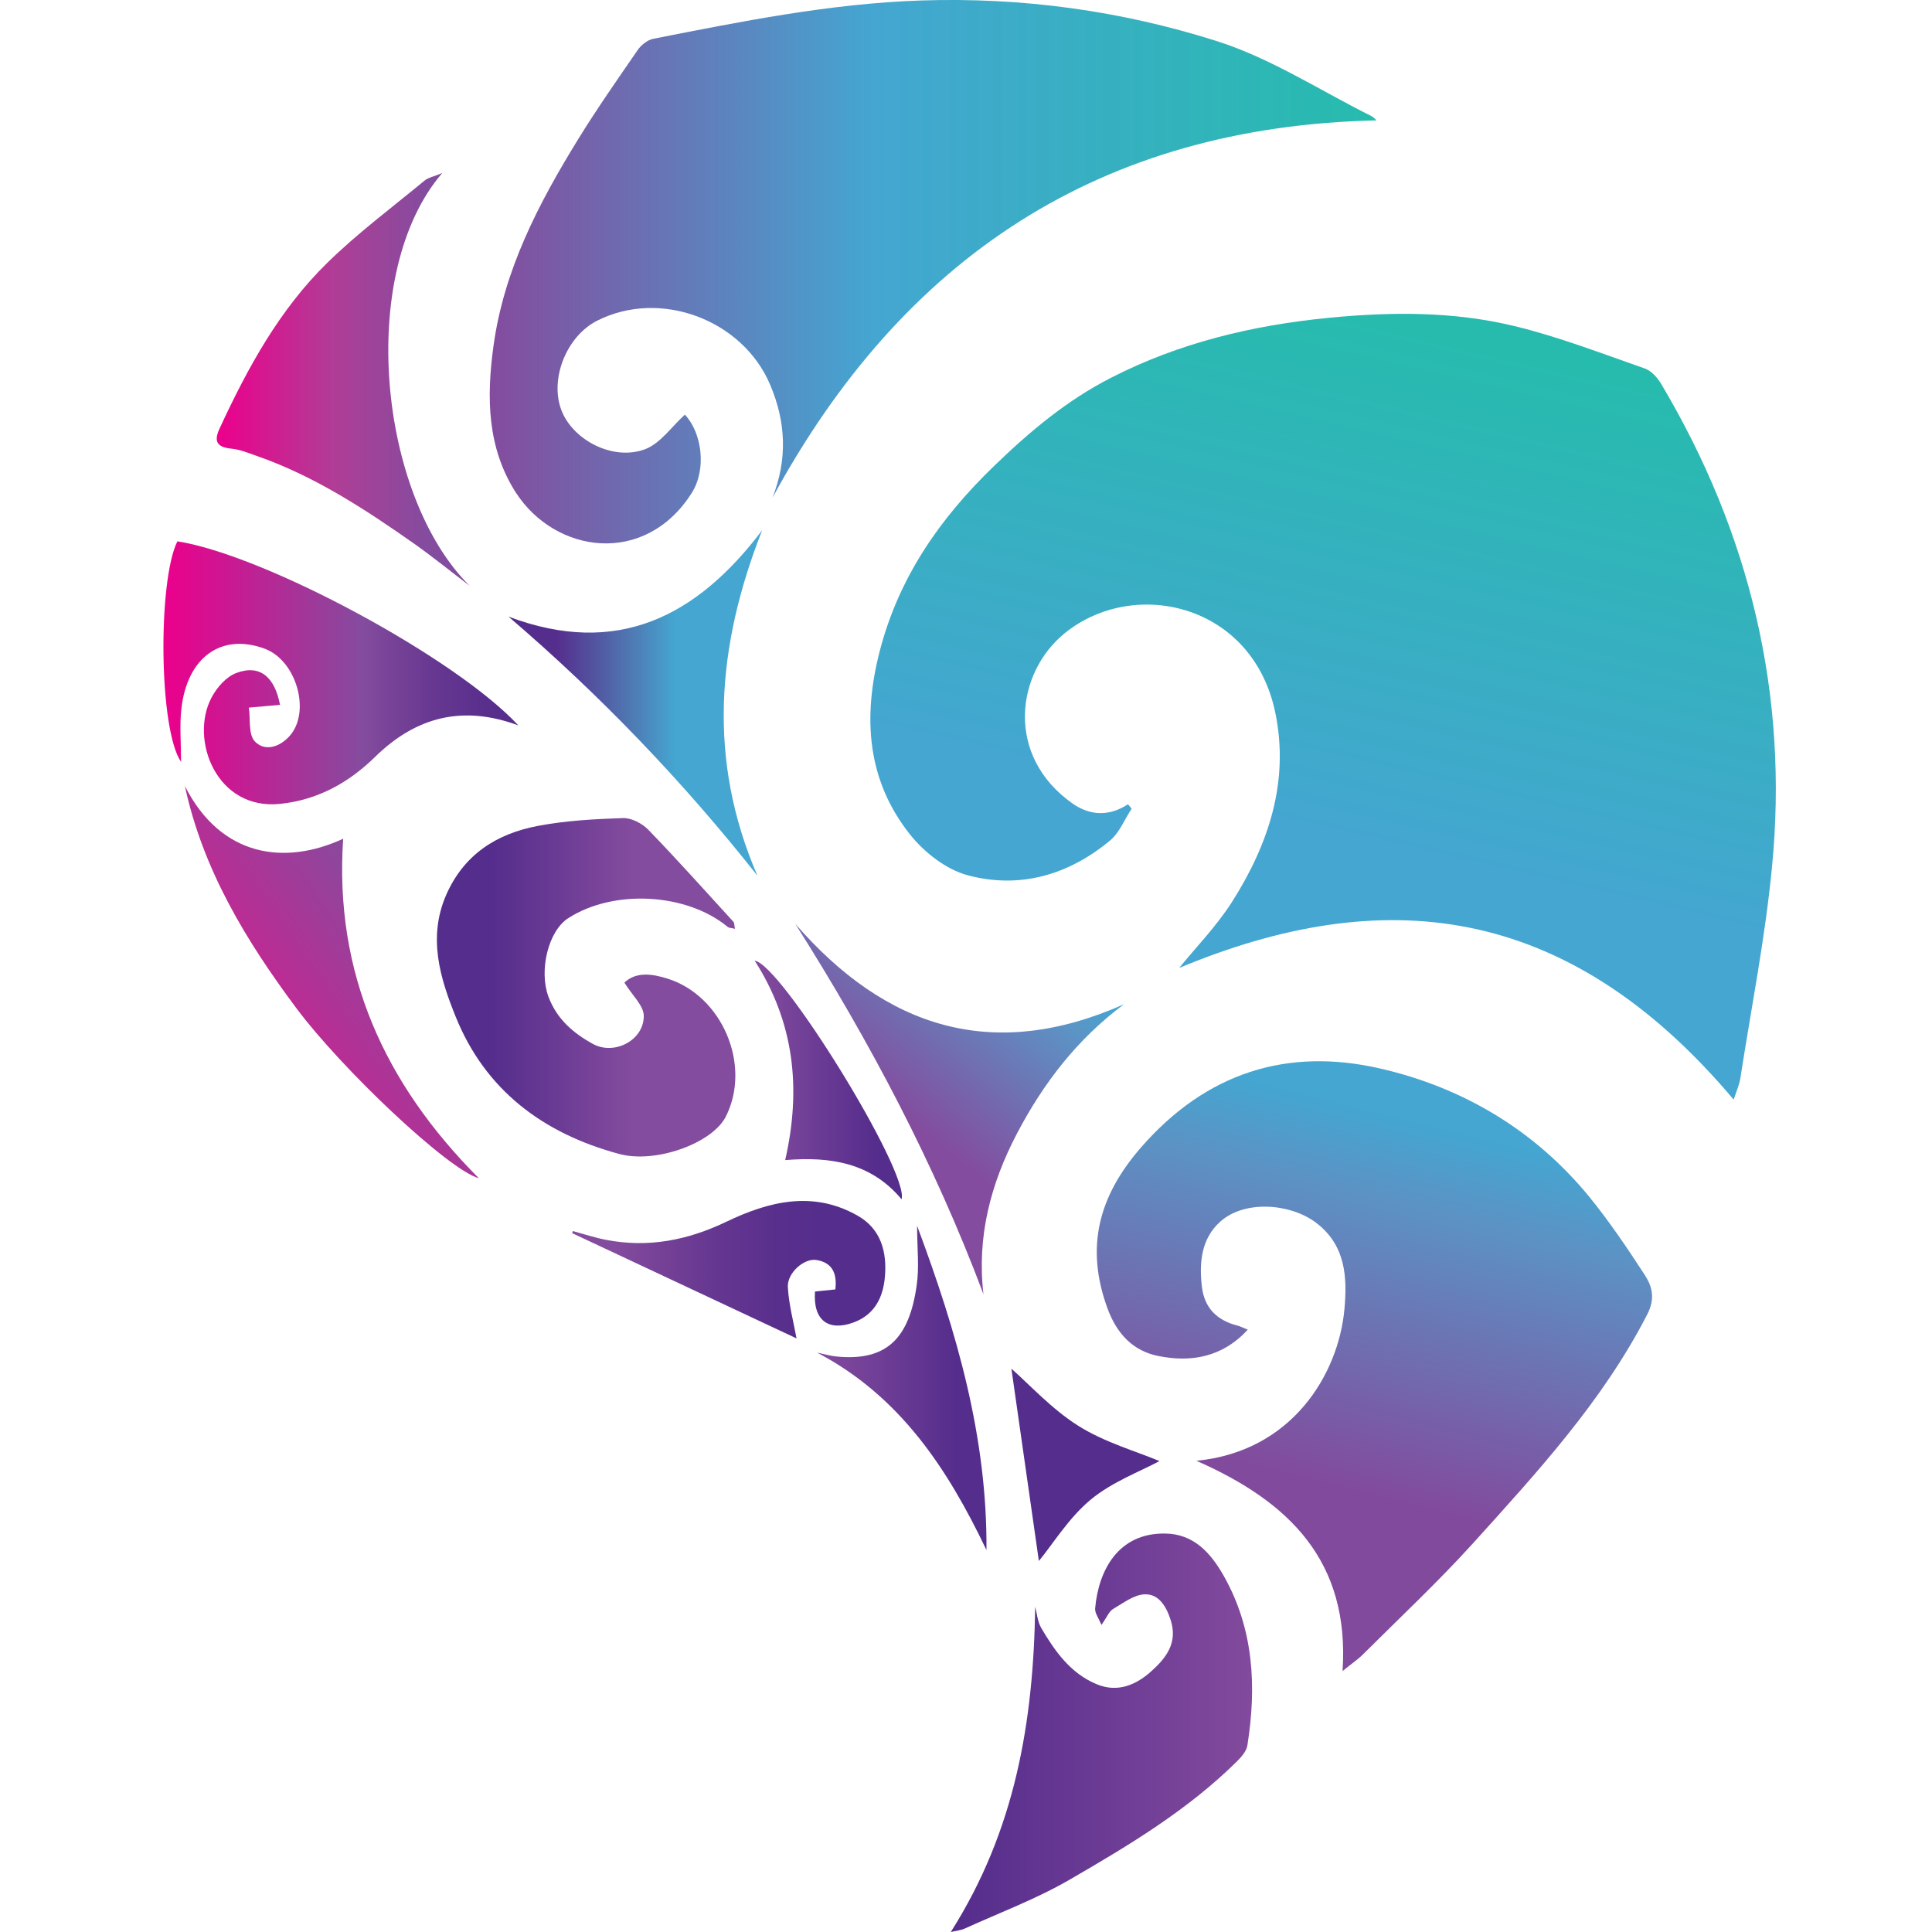
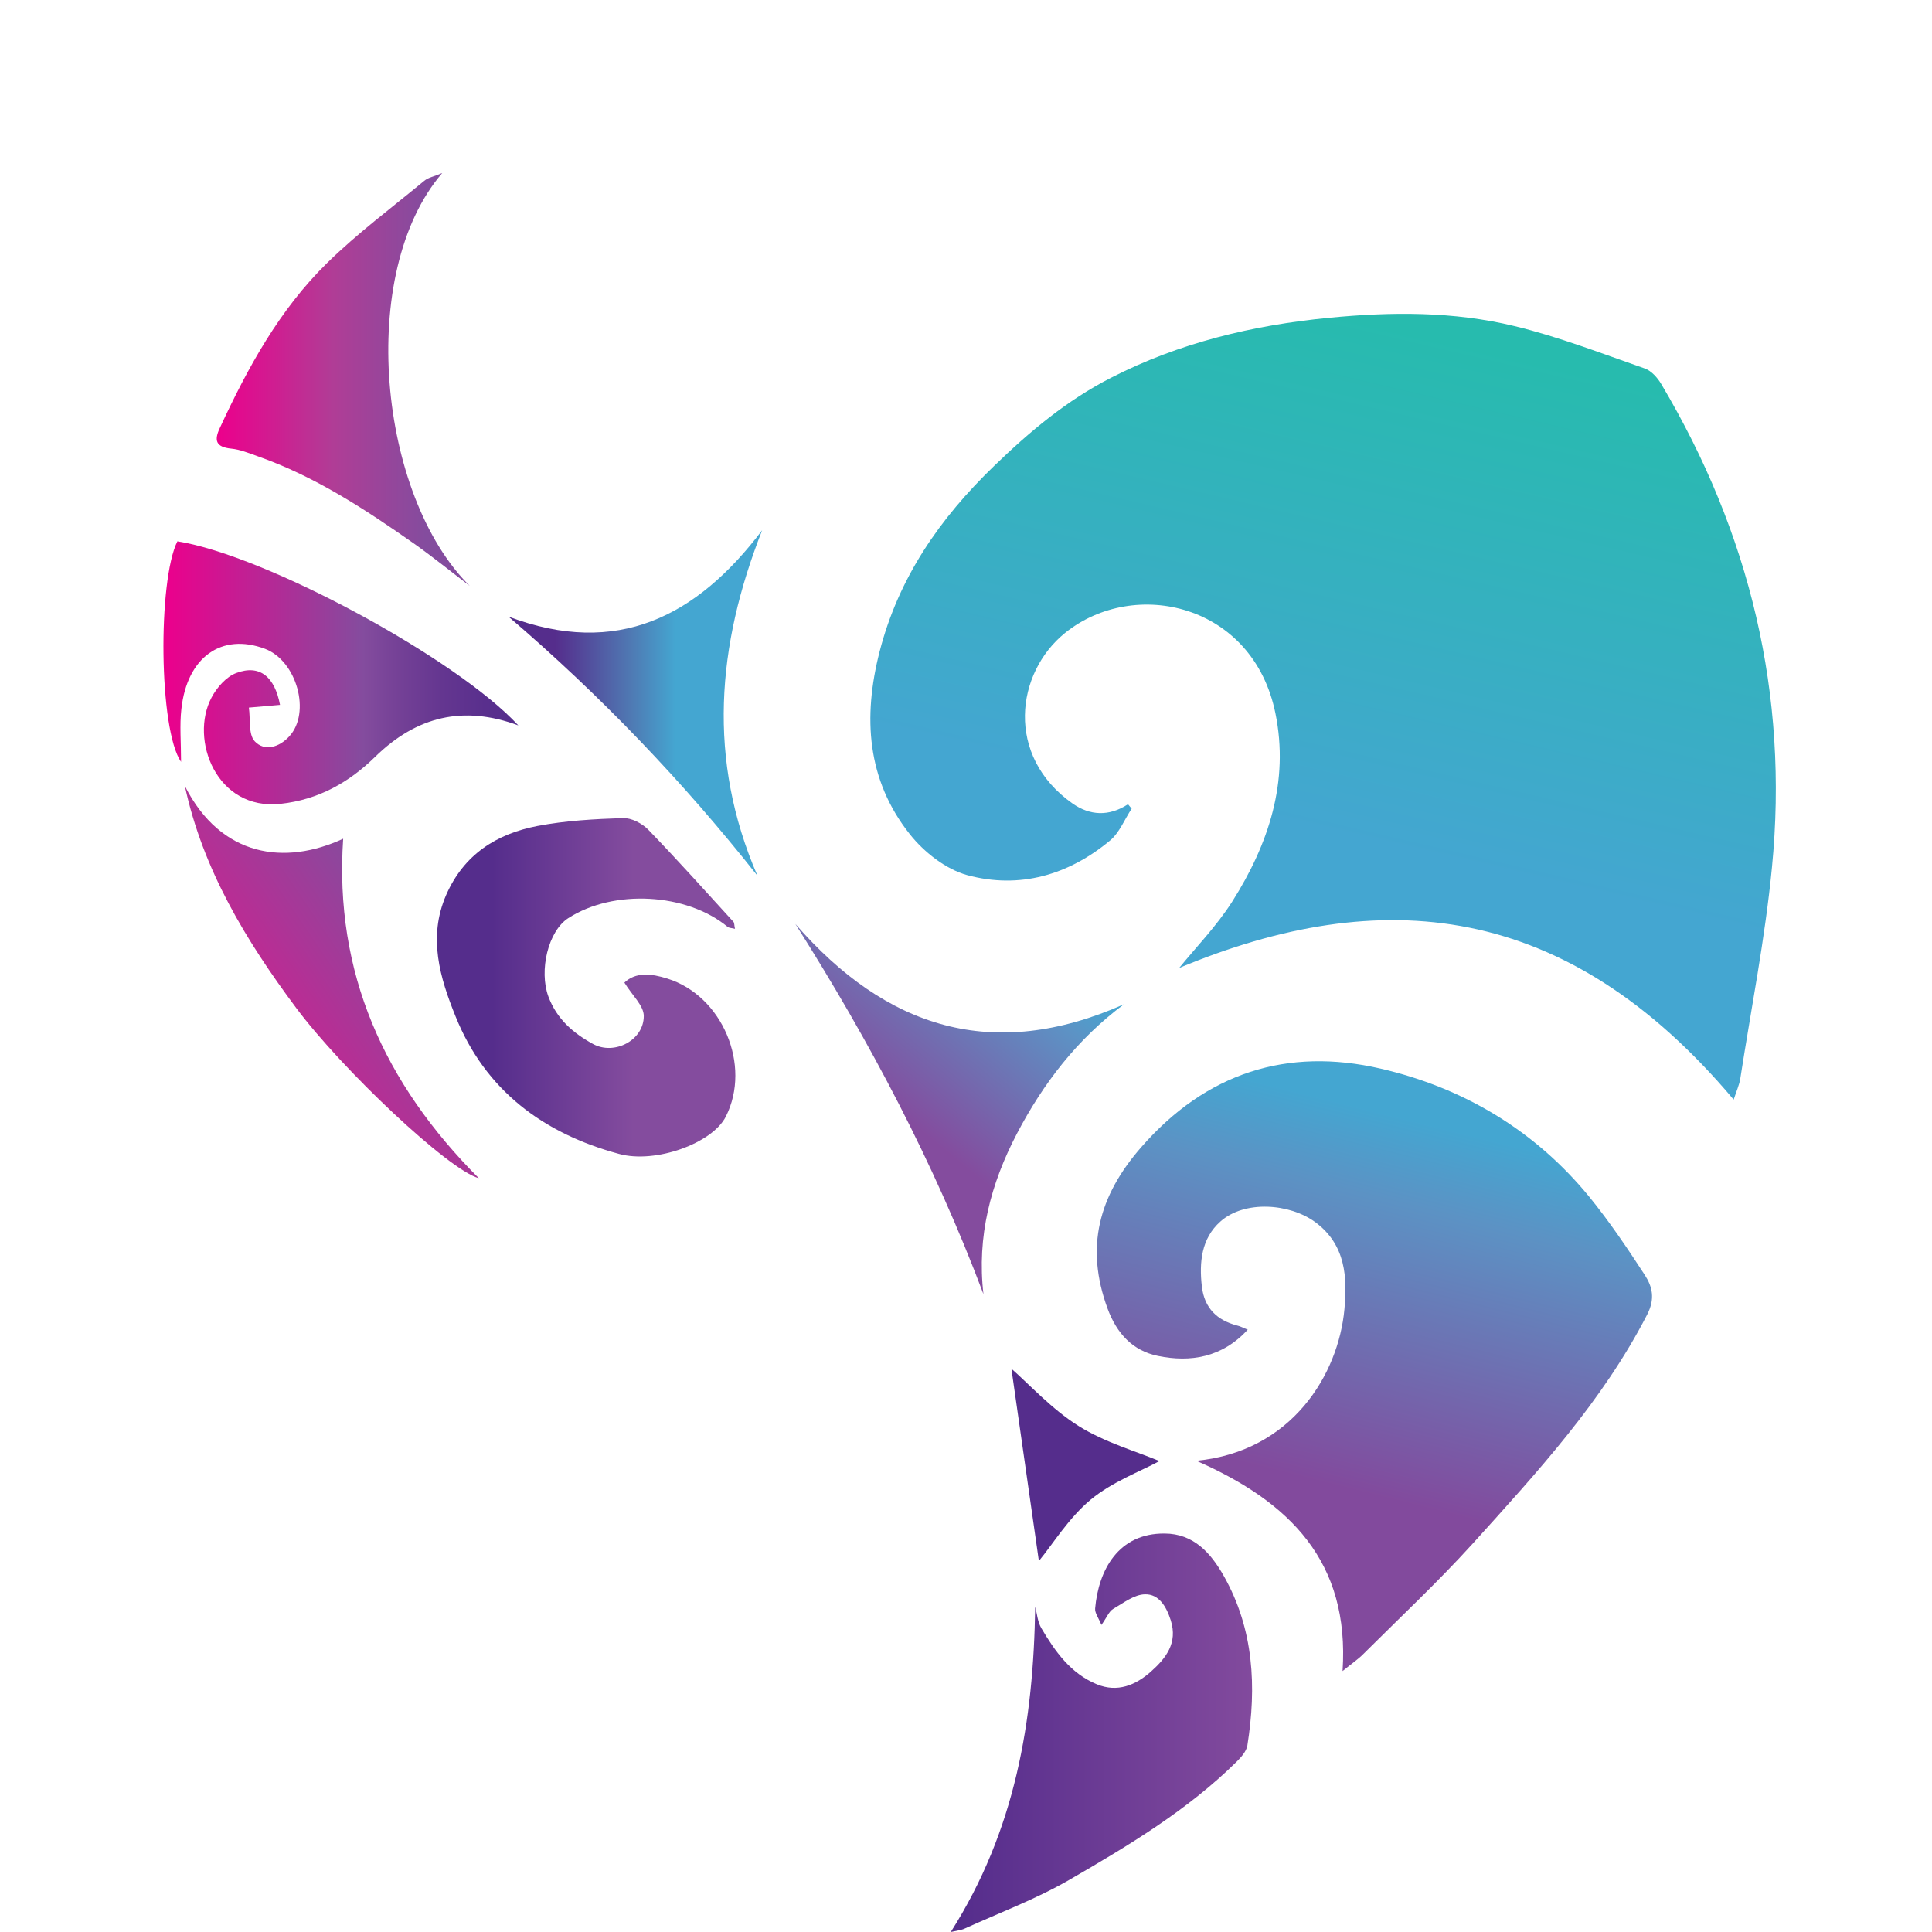
<svg xmlns="http://www.w3.org/2000/svg" width="32" height="32" viewBox="0 0 32 32" fill="none">
  <path d="M27.515 6.36C27.454 6.257 27.352 6.141 27.242 6.103C26.527 5.854 25.817 5.578 25.084 5.401C24.075 5.156 23.042 5.163 22.009 5.264C20.748 5.387 19.534 5.677 18.402 6.257C17.673 6.629 17.056 7.146 16.464 7.719C15.561 8.591 14.882 9.572 14.568 10.796C14.29 11.883 14.358 12.92 15.07 13.818C15.306 14.116 15.667 14.398 16.02 14.495C16.886 14.729 17.697 14.495 18.388 13.92C18.543 13.79 18.626 13.571 18.744 13.394C18.723 13.37 18.704 13.347 18.683 13.321C18.367 13.528 18.051 13.509 17.765 13.309C16.643 12.519 16.825 11.142 17.64 10.484C18.789 9.558 20.755 9.999 21.125 11.814C21.356 12.946 21.012 13.983 20.409 14.934C20.149 15.342 19.802 15.698 19.531 16.032C22.87 14.641 25.938 14.915 28.715 18.213C28.762 18.07 28.807 17.971 28.824 17.869C29.005 16.702 29.236 15.54 29.349 14.368C29.63 11.503 28.984 8.831 27.515 6.36Z" fill="url(#paint0_linear_2765_1210)" />
-   <path d="M11.455 8.169C11.707 7.775 11.629 7.172 11.344 6.868C11.127 7.063 10.943 7.339 10.691 7.438C10.16 7.643 9.481 7.29 9.295 6.785C9.104 6.266 9.387 5.566 9.892 5.311C10.938 4.783 12.299 5.295 12.756 6.372C13.018 6.99 13.046 7.606 12.794 8.245C14.959 4.255 18.236 2.095 22.799 1.994C22.789 1.987 22.756 1.942 22.711 1.921C21.86 1.496 21.042 0.961 20.146 0.678C18.566 0.178 16.93 -0.048 15.249 0.008C13.742 0.06 12.282 0.355 10.818 0.643C10.726 0.662 10.625 0.742 10.568 0.82C10.231 1.31 9.889 1.798 9.578 2.303C8.922 3.368 8.345 4.47 8.173 5.736C8.057 6.578 8.067 7.415 8.543 8.157C9.198 9.171 10.681 9.383 11.455 8.169Z" fill="url(#paint1_linear_2765_1210)" />
  <path d="M26.326 19.826C25.423 18.721 24.234 18.015 22.869 17.7C21.322 17.341 19.976 17.768 18.898 19.006C18.196 19.812 17.972 20.659 18.344 21.672C18.497 22.09 18.764 22.373 19.177 22.458C19.719 22.569 20.24 22.486 20.667 22.024C20.589 21.993 20.544 21.967 20.495 21.956C20.157 21.868 19.95 21.668 19.907 21.312C19.86 20.909 19.898 20.512 20.214 20.232C20.61 19.878 21.358 19.928 21.787 20.244C22.296 20.621 22.315 21.168 22.268 21.684C22.169 22.762 21.4 24.042 19.816 24.195C21.367 24.877 22.357 25.867 22.237 27.678C22.39 27.553 22.497 27.482 22.584 27.393C23.19 26.789 23.817 26.202 24.392 25.568C25.458 24.387 26.54 23.215 27.281 21.776C27.42 21.508 27.366 21.309 27.243 21.118C26.955 20.675 26.658 20.234 26.326 19.826Z" fill="url(#paint2_linear_2765_1210)" />
  <path d="M12.023 18.492C12.45 17.643 11.964 16.494 11.056 16.209C10.788 16.124 10.531 16.096 10.342 16.275C10.474 16.49 10.663 16.657 10.663 16.827C10.665 17.23 10.175 17.485 9.821 17.291C9.495 17.112 9.222 16.879 9.083 16.506C8.925 16.077 9.078 15.422 9.413 15.207C10.163 14.724 11.372 14.79 12.051 15.351C12.075 15.372 12.12 15.37 12.174 15.384C12.16 15.325 12.165 15.287 12.148 15.268C11.681 14.757 11.219 14.24 10.736 13.741C10.634 13.637 10.457 13.545 10.318 13.55C9.844 13.566 9.366 13.592 8.901 13.681C8.225 13.811 7.685 14.151 7.39 14.823C7.083 15.528 7.289 16.2 7.546 16.836C8.038 18.058 8.998 18.774 10.252 19.112C10.858 19.279 11.802 18.935 12.023 18.492Z" fill="url(#paint3_linear_2765_1210)" />
  <path d="M19.29 25.4C18.523 25.393 18.195 26.006 18.139 26.64C18.132 26.716 18.195 26.796 18.243 26.914C18.335 26.786 18.368 26.69 18.436 26.65C18.606 26.551 18.787 26.409 18.966 26.407C19.195 26.402 19.318 26.607 19.391 26.836C19.511 27.215 19.311 27.465 19.063 27.687C18.811 27.911 18.509 28.038 18.167 27.897C17.733 27.718 17.474 27.352 17.248 26.968C17.186 26.864 17.177 26.732 17.146 26.612C17.118 28.51 16.819 30.314 15.748 32C15.861 31.974 15.925 31.969 15.979 31.943C16.559 31.679 17.16 31.455 17.71 31.137C18.693 30.568 19.672 29.981 20.487 29.175C20.56 29.102 20.643 29.008 20.66 28.913C20.815 27.939 20.768 26.984 20.27 26.103C20.056 25.725 19.773 25.402 19.29 25.4Z" fill="url(#paint4_linear_2765_1210)" />
  <path d="M4.388 10.746C4.916 10.945 5.154 11.803 4.791 12.197C4.622 12.38 4.381 12.451 4.218 12.277C4.112 12.161 4.15 11.911 4.122 11.72C4.287 11.706 4.452 11.692 4.638 11.675C4.551 11.216 4.308 10.999 3.914 11.147C3.747 11.209 3.591 11.388 3.504 11.553C3.136 12.246 3.584 13.43 4.647 13.314C5.275 13.246 5.782 12.958 6.213 12.536C6.902 11.862 7.677 11.678 8.585 12.015C7.557 10.902 4.393 9.195 2.938 8.966C2.613 9.617 2.629 12.086 2.999 12.619C2.999 12.293 2.973 12.015 3.004 11.744C3.098 10.883 3.671 10.478 4.388 10.746Z" fill="url(#paint5_linear_2765_1210)" />
  <path d="M3.831 7.431C3.977 7.445 4.123 7.506 4.265 7.556C5.212 7.888 6.045 8.433 6.861 9.006C7.174 9.228 7.474 9.471 7.78 9.704C6.269 8.209 5.903 4.519 7.325 2.866C7.191 2.923 7.092 2.939 7.026 2.996C6.486 3.442 5.92 3.864 5.42 4.354C4.63 5.127 4.104 6.089 3.642 7.087C3.541 7.299 3.578 7.405 3.831 7.431Z" fill="url(#paint6_linear_2765_1210)" />
  <path d="M13.174 15.304C14.405 17.247 15.475 19.268 16.289 21.435C16.178 20.48 16.409 19.607 16.843 18.777C17.279 17.945 17.84 17.212 18.616 16.634C16.444 17.598 14.676 17.03 13.174 15.304Z" fill="url(#paint7_linear_2765_1210)" />
  <path d="M8.422 10.213C9.952 11.522 11.317 12.951 12.546 14.505C11.713 12.583 11.871 10.692 12.624 8.782C11.544 10.211 10.223 10.893 8.422 10.213Z" fill="url(#paint8_linear_2765_1210)" />
  <path d="M5.684 13.892C4.722 14.337 3.661 14.2 3.062 13.019C3.36 14.403 4.074 15.58 4.906 16.695C5.666 17.714 7.425 19.376 7.931 19.515C6.364 17.945 5.534 16.115 5.684 13.892Z" fill="url(#paint9_linear_2765_1210)" />
-   <path d="M13.499 21.392C13.464 21.869 13.721 22.057 14.138 21.904C14.494 21.772 14.629 21.48 14.657 21.145C14.692 20.739 14.593 20.355 14.206 20.136C13.464 19.713 12.73 19.9 12.028 20.237C11.389 20.543 10.736 20.671 10.04 20.536C9.854 20.501 9.672 20.44 9.488 20.39C9.484 20.402 9.481 20.414 9.477 20.425C10.726 21.01 11.973 21.597 13.193 22.168C13.145 21.899 13.065 21.609 13.049 21.317C13.037 21.083 13.318 20.838 13.52 20.869C13.784 20.911 13.867 21.088 13.836 21.357C13.723 21.369 13.622 21.378 13.499 21.392Z" fill="url(#paint10_linear_2765_1210)" />
-   <path d="M15.19 20.303C15.19 20.673 15.228 20.986 15.183 21.291C15.061 22.151 14.7 22.555 13.846 22.467C13.743 22.456 13.639 22.425 13.535 22.404C14.907 23.125 15.695 24.325 16.339 25.674C16.353 23.806 15.848 22.064 15.19 20.303Z" fill="url(#paint11_linear_2765_1210)" />
-   <path d="M14.933 19.864C15.065 19.416 12.934 15.962 12.5 15.912C13.153 16.931 13.276 18.027 13.005 19.215C13.757 19.152 14.429 19.26 14.933 19.864Z" fill="url(#paint12_linear_2765_1210)" />
  <path d="M17.207 25.855C17.445 25.565 17.702 25.141 18.065 24.839C18.424 24.542 18.886 24.372 19.204 24.2C18.825 24.04 18.303 23.894 17.863 23.618C17.417 23.337 17.051 22.932 16.752 22.67C16.898 23.693 17.061 24.839 17.207 25.855Z" fill="#552D8C" />
  <defs>
    <linearGradient id="paint0_linear_2765_1210" x1="21.826" y1="13.782" x2="23.759" y2="5.544" gradientUnits="userSpaceOnUse">
      <stop offset="1.18158e-05" stop-color="#44A6D1" />
      <stop offset="1" stop-color="#27BBAE" />
    </linearGradient>
    <linearGradient id="paint1_linear_2765_1210" x1="8.116" y1="4.5" x2="22.801" y2="4.5" gradientUnits="userSpaceOnUse">
      <stop stop-color="#844C9E" />
      <stop offset="0.432" stop-color="#44A6D1" />
      <stop offset="0.988" stop-color="#27BBAE" />
    </linearGradient>
    <linearGradient id="paint2_linear_2765_1210" x1="21.875" y1="24.558" x2="23.4" y2="18.456" gradientUnits="userSpaceOnUse">
      <stop stop-color="#824A9D" />
      <stop offset="0.763" stop-color="#5C92C4" />
      <stop offset="0.986" stop-color="#44A6D1" />
    </linearGradient>
    <linearGradient id="paint3_linear_2765_1210" x1="7.239" y1="16.354" x2="12.18" y2="16.354" gradientUnits="userSpaceOnUse">
      <stop offset="0.184" stop-color="#552D8C" />
      <stop offset="0.659" stop-color="#844C9E" />
    </linearGradient>
    <linearGradient id="paint4_linear_2765_1210" x1="15.747" y1="28.699" x2="20.736" y2="28.699" gradientUnits="userSpaceOnUse">
      <stop offset="0.022" stop-color="#552D8C" />
      <stop offset="1" stop-color="#824A9D" />
    </linearGradient>
    <linearGradient id="paint5_linear_2765_1210" x1="2.707" y1="11.148" x2="8.586" y2="11.148" gradientUnits="userSpaceOnUse">
      <stop offset="0.004" stop-color="#EC008C" />
      <stop offset="0.562" stop-color="#844C9E" />
      <stop offset="0.65" stop-color="#764297" />
      <stop offset="0.785" stop-color="#643690" />
      <stop offset="0.906" stop-color="#592F8D" />
      <stop offset="1" stop-color="#552D8C" />
    </linearGradient>
    <linearGradient id="paint6_linear_2765_1210" x1="3.59" y1="6.287" x2="7.779" y2="6.287" gradientUnits="userSpaceOnUse">
      <stop offset="0.007" stop-color="#EC008C" />
      <stop offset="0.462" stop-color="#B03D96" />
      <stop offset="0.826" stop-color="#844C9E" />
    </linearGradient>
    <linearGradient id="paint7_linear_2765_1210" x1="14.239" y1="18.967" x2="17.086" y2="15.509" gradientUnits="userSpaceOnUse">
      <stop offset="0.184" stop-color="#844C9E" />
      <stop offset="0.824" stop-color="#5C93C5" />
      <stop offset="1" stop-color="#44A6D1" />
    </linearGradient>
    <linearGradient id="paint8_linear_2765_1210" x1="8.422" y1="11.643" x2="12.625" y2="11.643" gradientUnits="userSpaceOnUse">
      <stop offset="0.184" stop-color="#552D8C" />
      <stop offset="0.482" stop-color="#4F79B3" />
      <stop offset="0.659" stop-color="#44A6D1" />
    </linearGradient>
    <linearGradient id="paint9_linear_2765_1210" x1="6.952" y1="15.278" x2="3.138" y2="17.871" gradientUnits="userSpaceOnUse">
      <stop offset="0.009" stop-color="#844C9E" />
      <stop offset="0.904" stop-color="#E0168D" />
      <stop offset="1" stop-color="#EC008C" />
    </linearGradient>
    <linearGradient id="paint10_linear_2765_1210" x1="9.477" y1="21.029" x2="14.663" y2="21.029" gradientUnits="userSpaceOnUse">
      <stop offset="0.136" stop-color="#844C9E" />
      <stop offset="0.269" stop-color="#764297" />
      <stop offset="0.472" stop-color="#643690" />
      <stop offset="0.655" stop-color="#592F8D" />
      <stop offset="0.797" stop-color="#552D8C" />
    </linearGradient>
    <linearGradient id="paint11_linear_2765_1210" x1="13.536" y1="22.989" x2="16.339" y2="22.989" gradientUnits="userSpaceOnUse">
      <stop stop-color="#844C9E" />
      <stop offset="0.821" stop-color="#552D8C" />
    </linearGradient>
    <linearGradient id="paint12_linear_2765_1210" x1="12.5" y1="17.888" x2="14.939" y2="17.888" gradientUnits="userSpaceOnUse">
      <stop stop-color="#844C9E" />
      <stop offset="0.821" stop-color="#552D8C" />
    </linearGradient>
  </defs>
</svg>